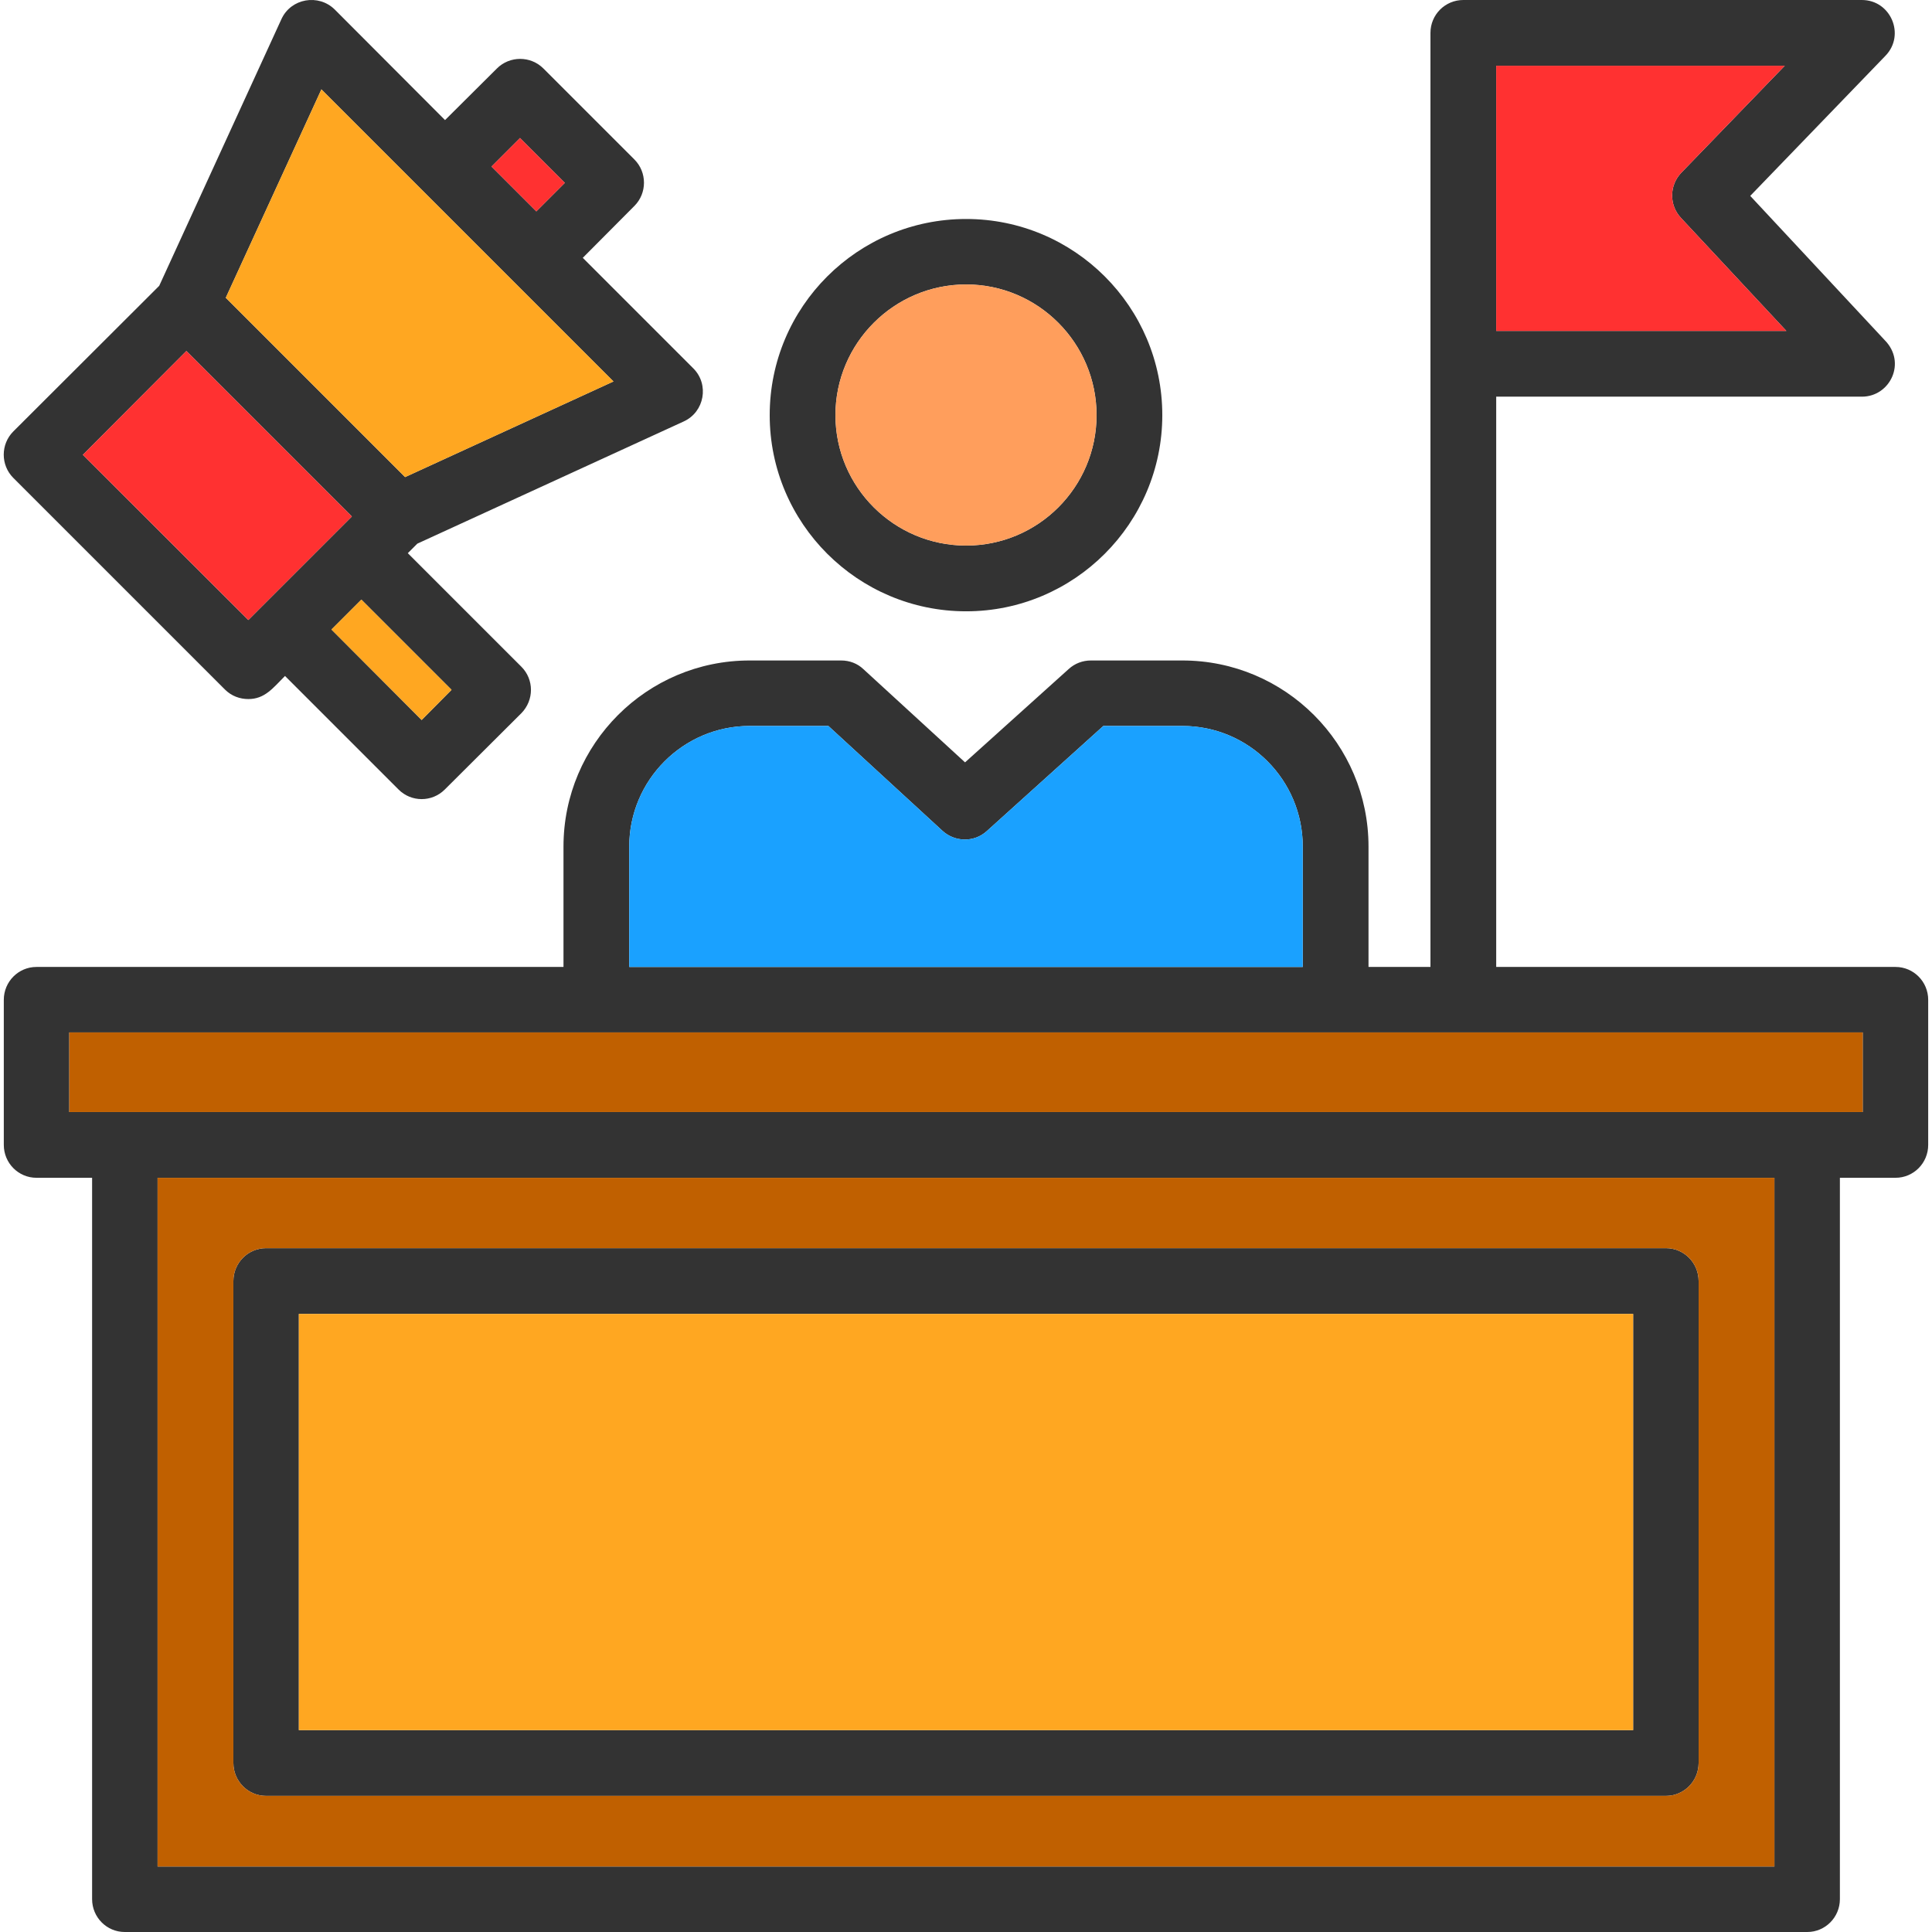
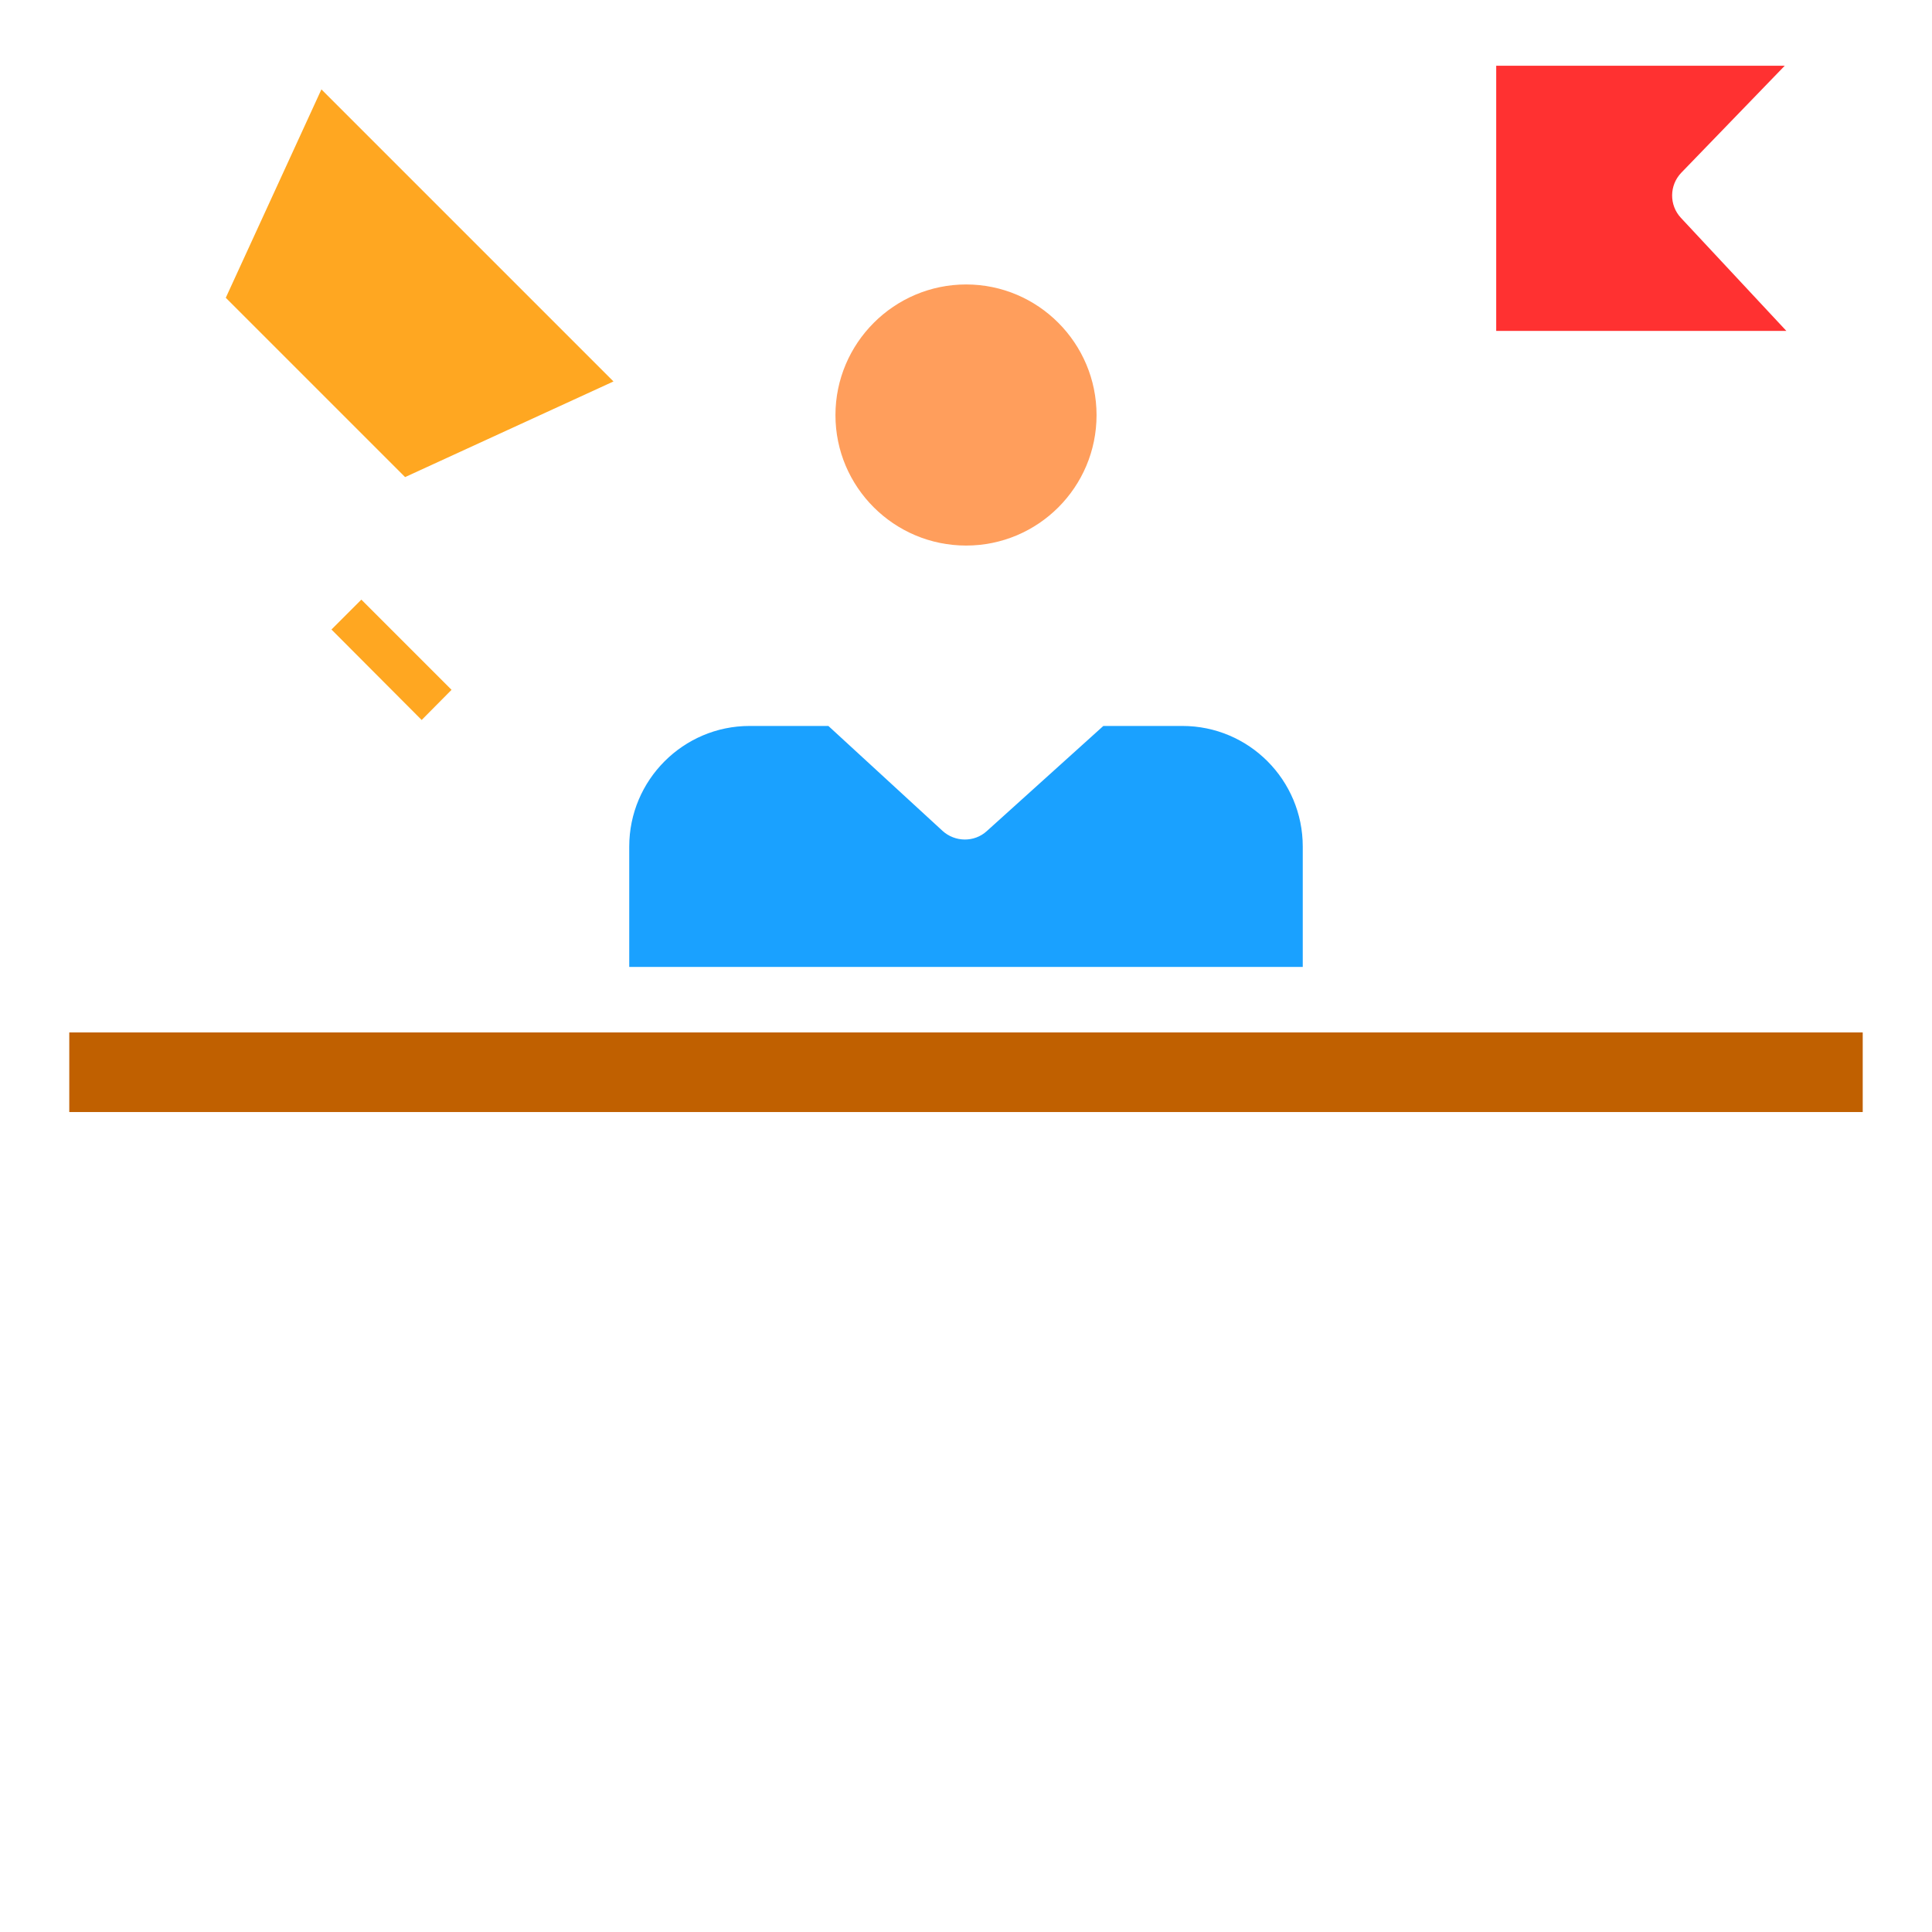
<svg xmlns="http://www.w3.org/2000/svg" xml:space="preserve" width="7.111in" height="7.111in" version="1.1" style="shape-rendering:geometricPrecision; text-rendering:geometricPrecision; image-rendering:optimizeQuality; fill-rule:evenodd; clip-rule:evenodd" viewBox="0 0 7111 7111">
  <defs>
    <style type="text/css">
   
    .fil3 {fill:#1AA1FF}
    .fil0 {fill:#333333}
    .fil2 {fill:#C06000}
    .fil5 {fill:#FF3131}
    .fil4 {fill:#FF9E5C}
    .fil1 {fill:#FFA721}
   
  </style>
  </defs>
  <g id="Layer_x0020_1">
-     <path class="fil0" d="M1638 442l191 -190c47,-47 124,-47 171,0l335 335c47,47 47,124 0,171l-190 191 407 407c59,59 41,160 -35,195l-981 450 -35 35 418 418c47,47 47,123 0,171l-282 281c-47,47 -123,47 -170,0l-418 -418c-44,44 -74,85 -135,85 -31,0 -62,-11 -86,-35l-779 -779c-47,-47 -47,-124 0,-171l537 -536 450 -982c35,-76 136,-94 196,-35l406 407zm5014 6669l-6193 0c-66,0 -120,-54 -120,-121l0 -2655 -205 0c-66,0 -120,-54 -120,-121l0 -534c0,-67 54,-121 120,-121l1940 0 0 -443c0,-378 307,-685 685,-685l337 0c31,0 60,11 82,32l374 343 382 -344c22,-20 51,-31 81,-31l337 0c378,0 685,307 685,685l0 443 228 0 0 -3438c0,-67 54,-121 121,-121l1467 0c106,0 161,128 87,205l-498 516 495 531c81,82 20,208 -84,208l-1346 0 0 2099 1470 0c66,0 120,54 120,121l0 534c0,67 -54,121 -120,121l-205 0 0 2655c0,67 -54,121 -120,121zm-6193 -3018l0 0 6397 0 0 -293 -6601 0 0 293 204 0zm121 2777l5951 0 0 -2535 -5951 0 0 2535zm5552 -260l-5153 0c-66,0 -120,-54 -120,-121l0 -1774c0,-67 54,-121 120,-121l5153 0c66,0 120,54 120,121l0 1774c0,67 -54,121 -120,121zm-5032 -242l4911 0 0 -1532 -4911 0 0 1532zm1216 -2809l2479 0 0 -443c0,-245 -198,-444 -443,-444l-291 0 -429 387c-46,42 -117,41 -163,-1l-420 -386 -290 0c-244,0 -443,199 -443,444l0 443zm1240 -1309c-399,0 -723,-324 -723,-722 0,-399 324,-722 723,-722 398,0 722,323 722,722 0,398 -324,722 -722,722zm0 -1203c-265,0 -481,216 -481,481 0,265 216,480 481,480 265,0 480,-215 480,-480 0,-265 -215,-481 -480,-481zm1951 171l1068 0 -388 -416c-44,-47 -43,-120 1,-166l381 -394 -1062 0 0 976zm-4212 683l-609 -609 -381 382 609 608 381 -381zm35 306l-110 110 332 333 110 -111 -332 -332zm479 -1594l165 165 105 -105 -165 -165 -105 105zm-978 483l660 660 767 -352 -1075 -1075 -352 767z" id="id_101" />
-     <polygon class="fil1" points="6011,4836 1100,4836 1100,6368 6011,6368 " id="id_102" />
-     <path class="fil2" d="M979 4594l5153 0c66,0 120,54 120,121l0 1774c0,67 -54,121 -120,121l-5153 0c-66,0 -120,-54 -120,-121l0 -1774c0,-67 54,-121 120,-121zm5552 -259l-5951 0 0 2535 5951 0 0 -2535z" id="id_103" />
    <polygon class="fil2" points="459,4093 6856,4093 6856,3800 255,3800 255,4093 459,4093 " id="id_104" />
    <path class="fil3" d="M2316 3559l2479 0 0 -443c0,-245 -198,-444 -443,-444l-291 0 -429 387c-46,42 -117,41 -163,-1l-420 -386 -290 0c-244,0 -443,199 -443,444l0 443z" id="id_105" />
    <path class="fil4" d="M3556 2008c265,0 480,-215 480,-480 0,-265 -215,-481 -480,-481 -265,0 -481,216 -481,481 0,265 216,480 481,480z" id="id_106" />
    <polygon class="fil1" points="2258,1404 1183,329 831,1096 1491,1756 " id="id_107" />
-     <polygon class="fil5" points="1295,1901 686,1292 305,1674 914,2282 " id="id_108" />
    <polygon class="fil1" points="1662,2539 1330,2207 1220,2317 1552,2650 " id="id_109" />
-     <polygon class="fil5" points="1809,613 1974,778 2079,673 1914,508 " id="id_110" />
    <path class="fil5" d="M5507 242l0 976 1068 0 -388 -416c-44,-47 -43,-120 1,-166l381 -394 -1062 0z" id="id_111" />
  </g>
</svg>